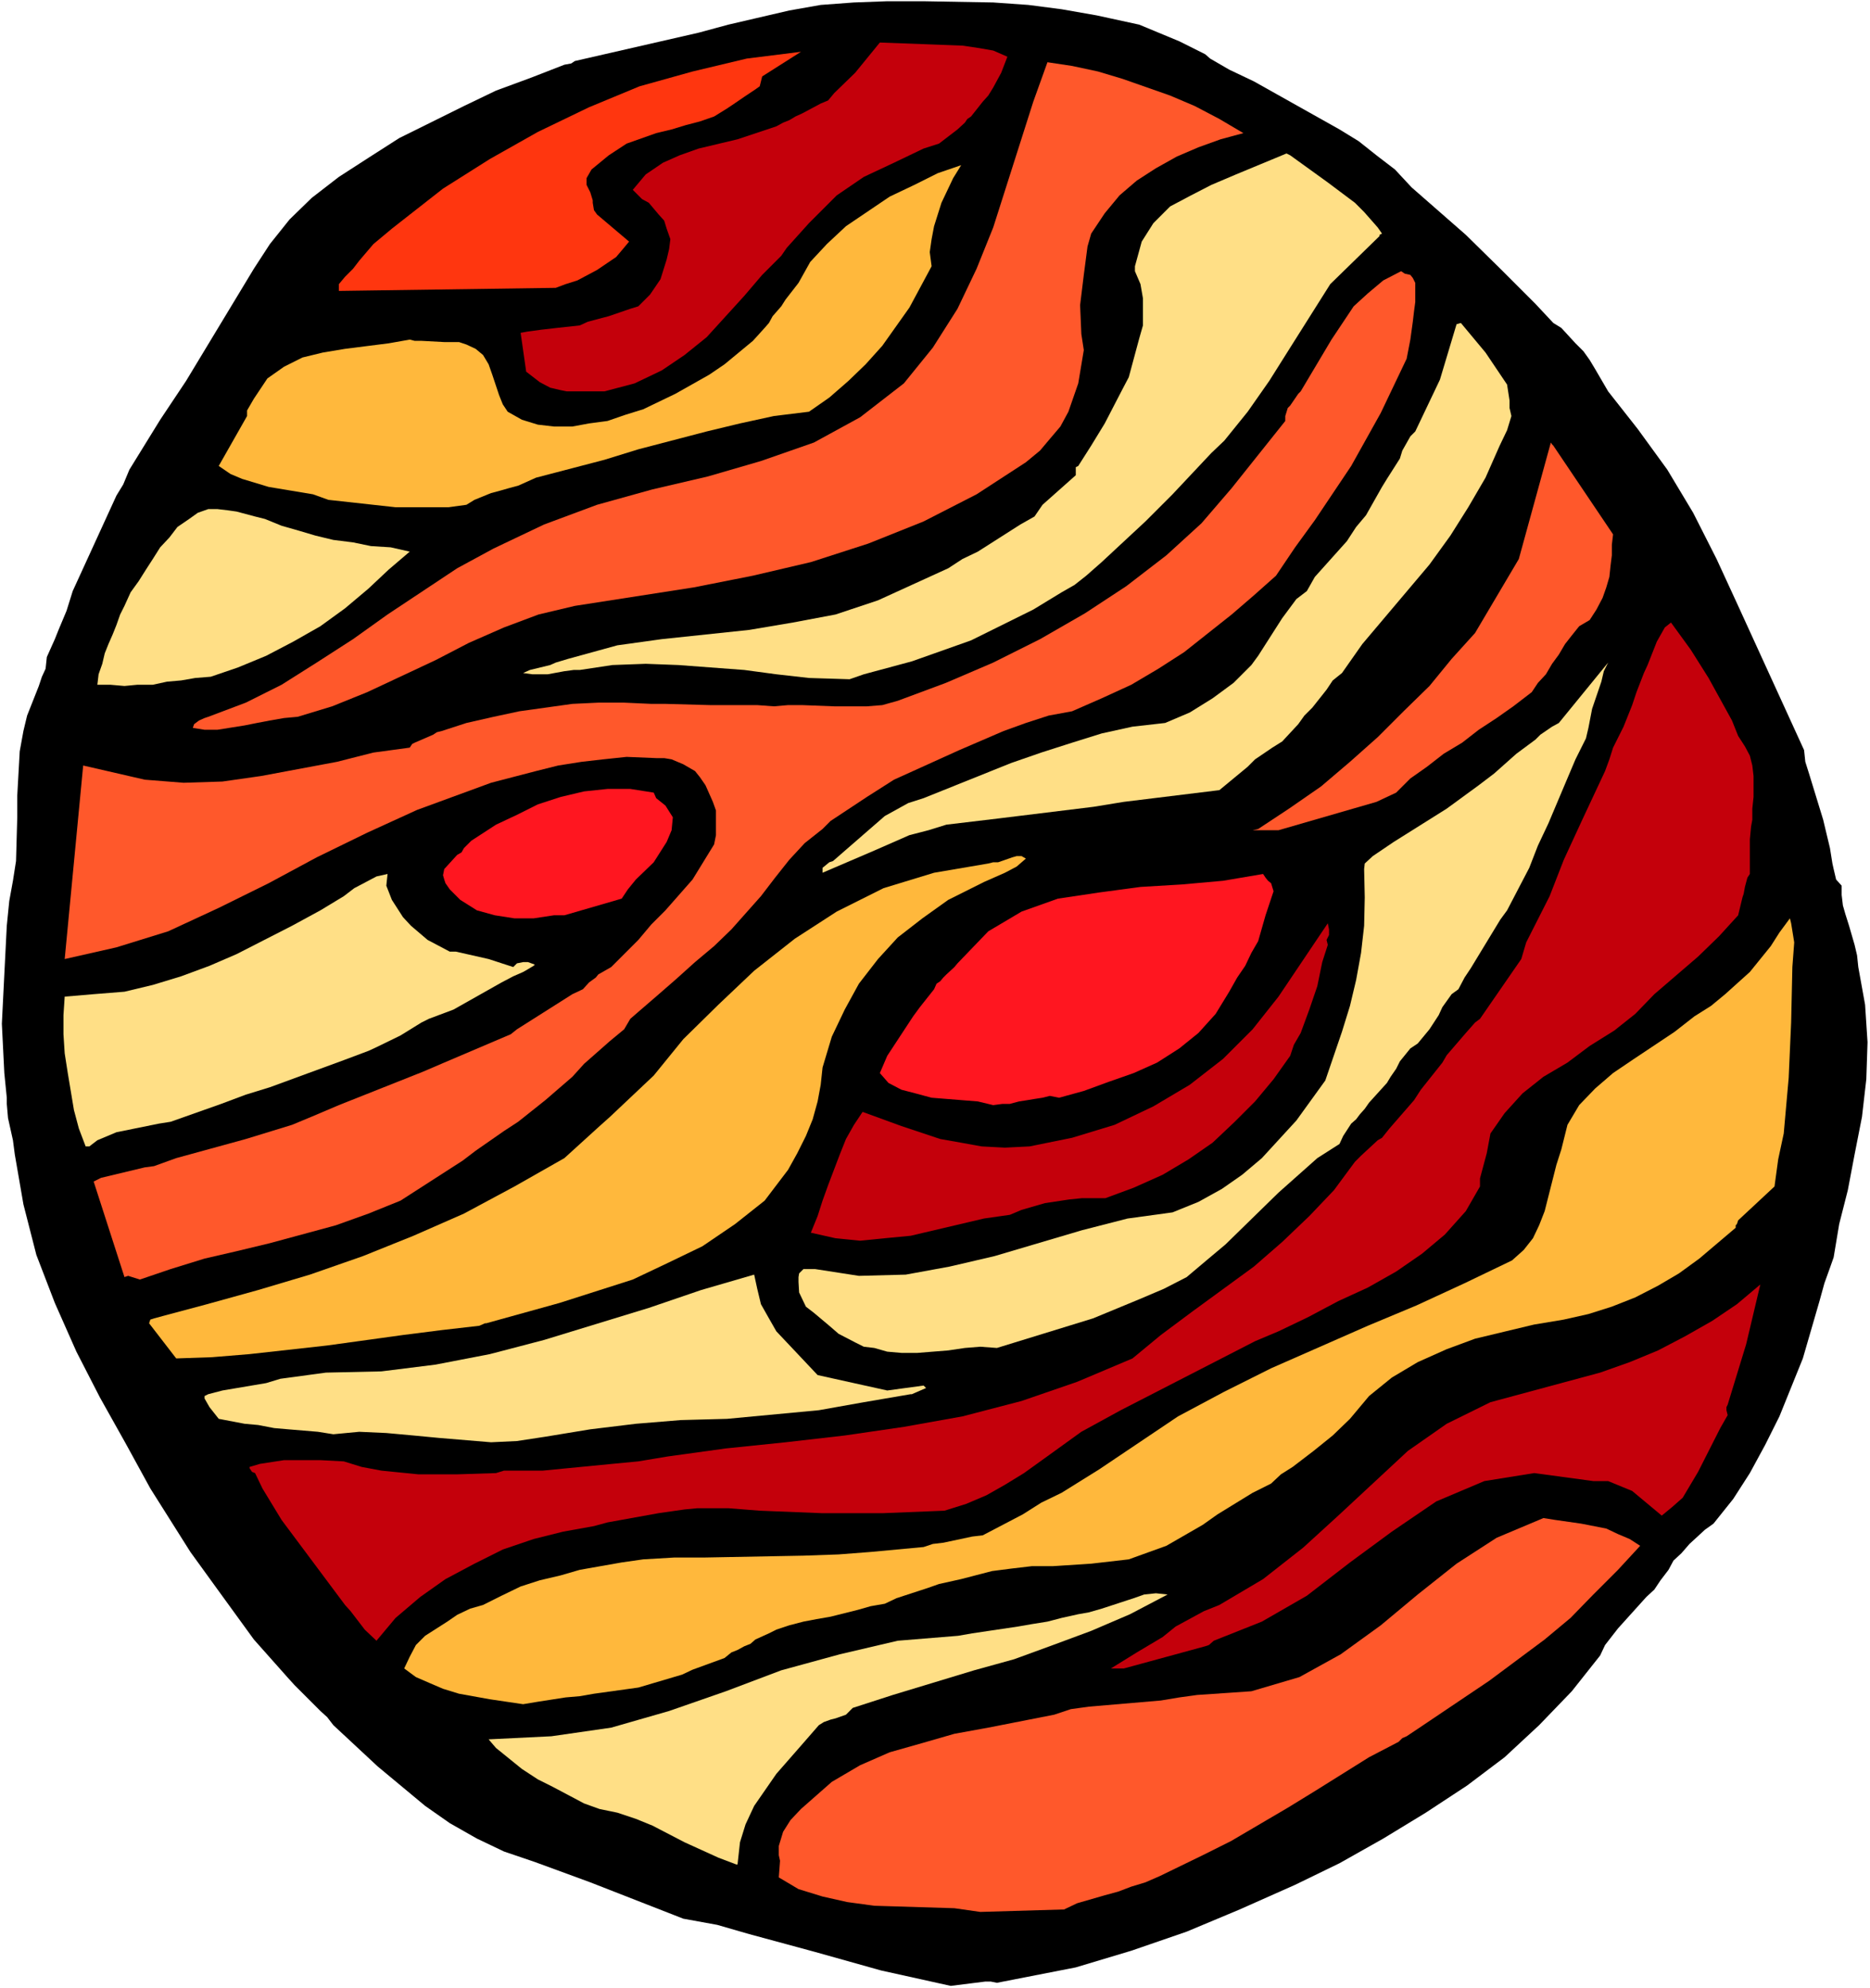
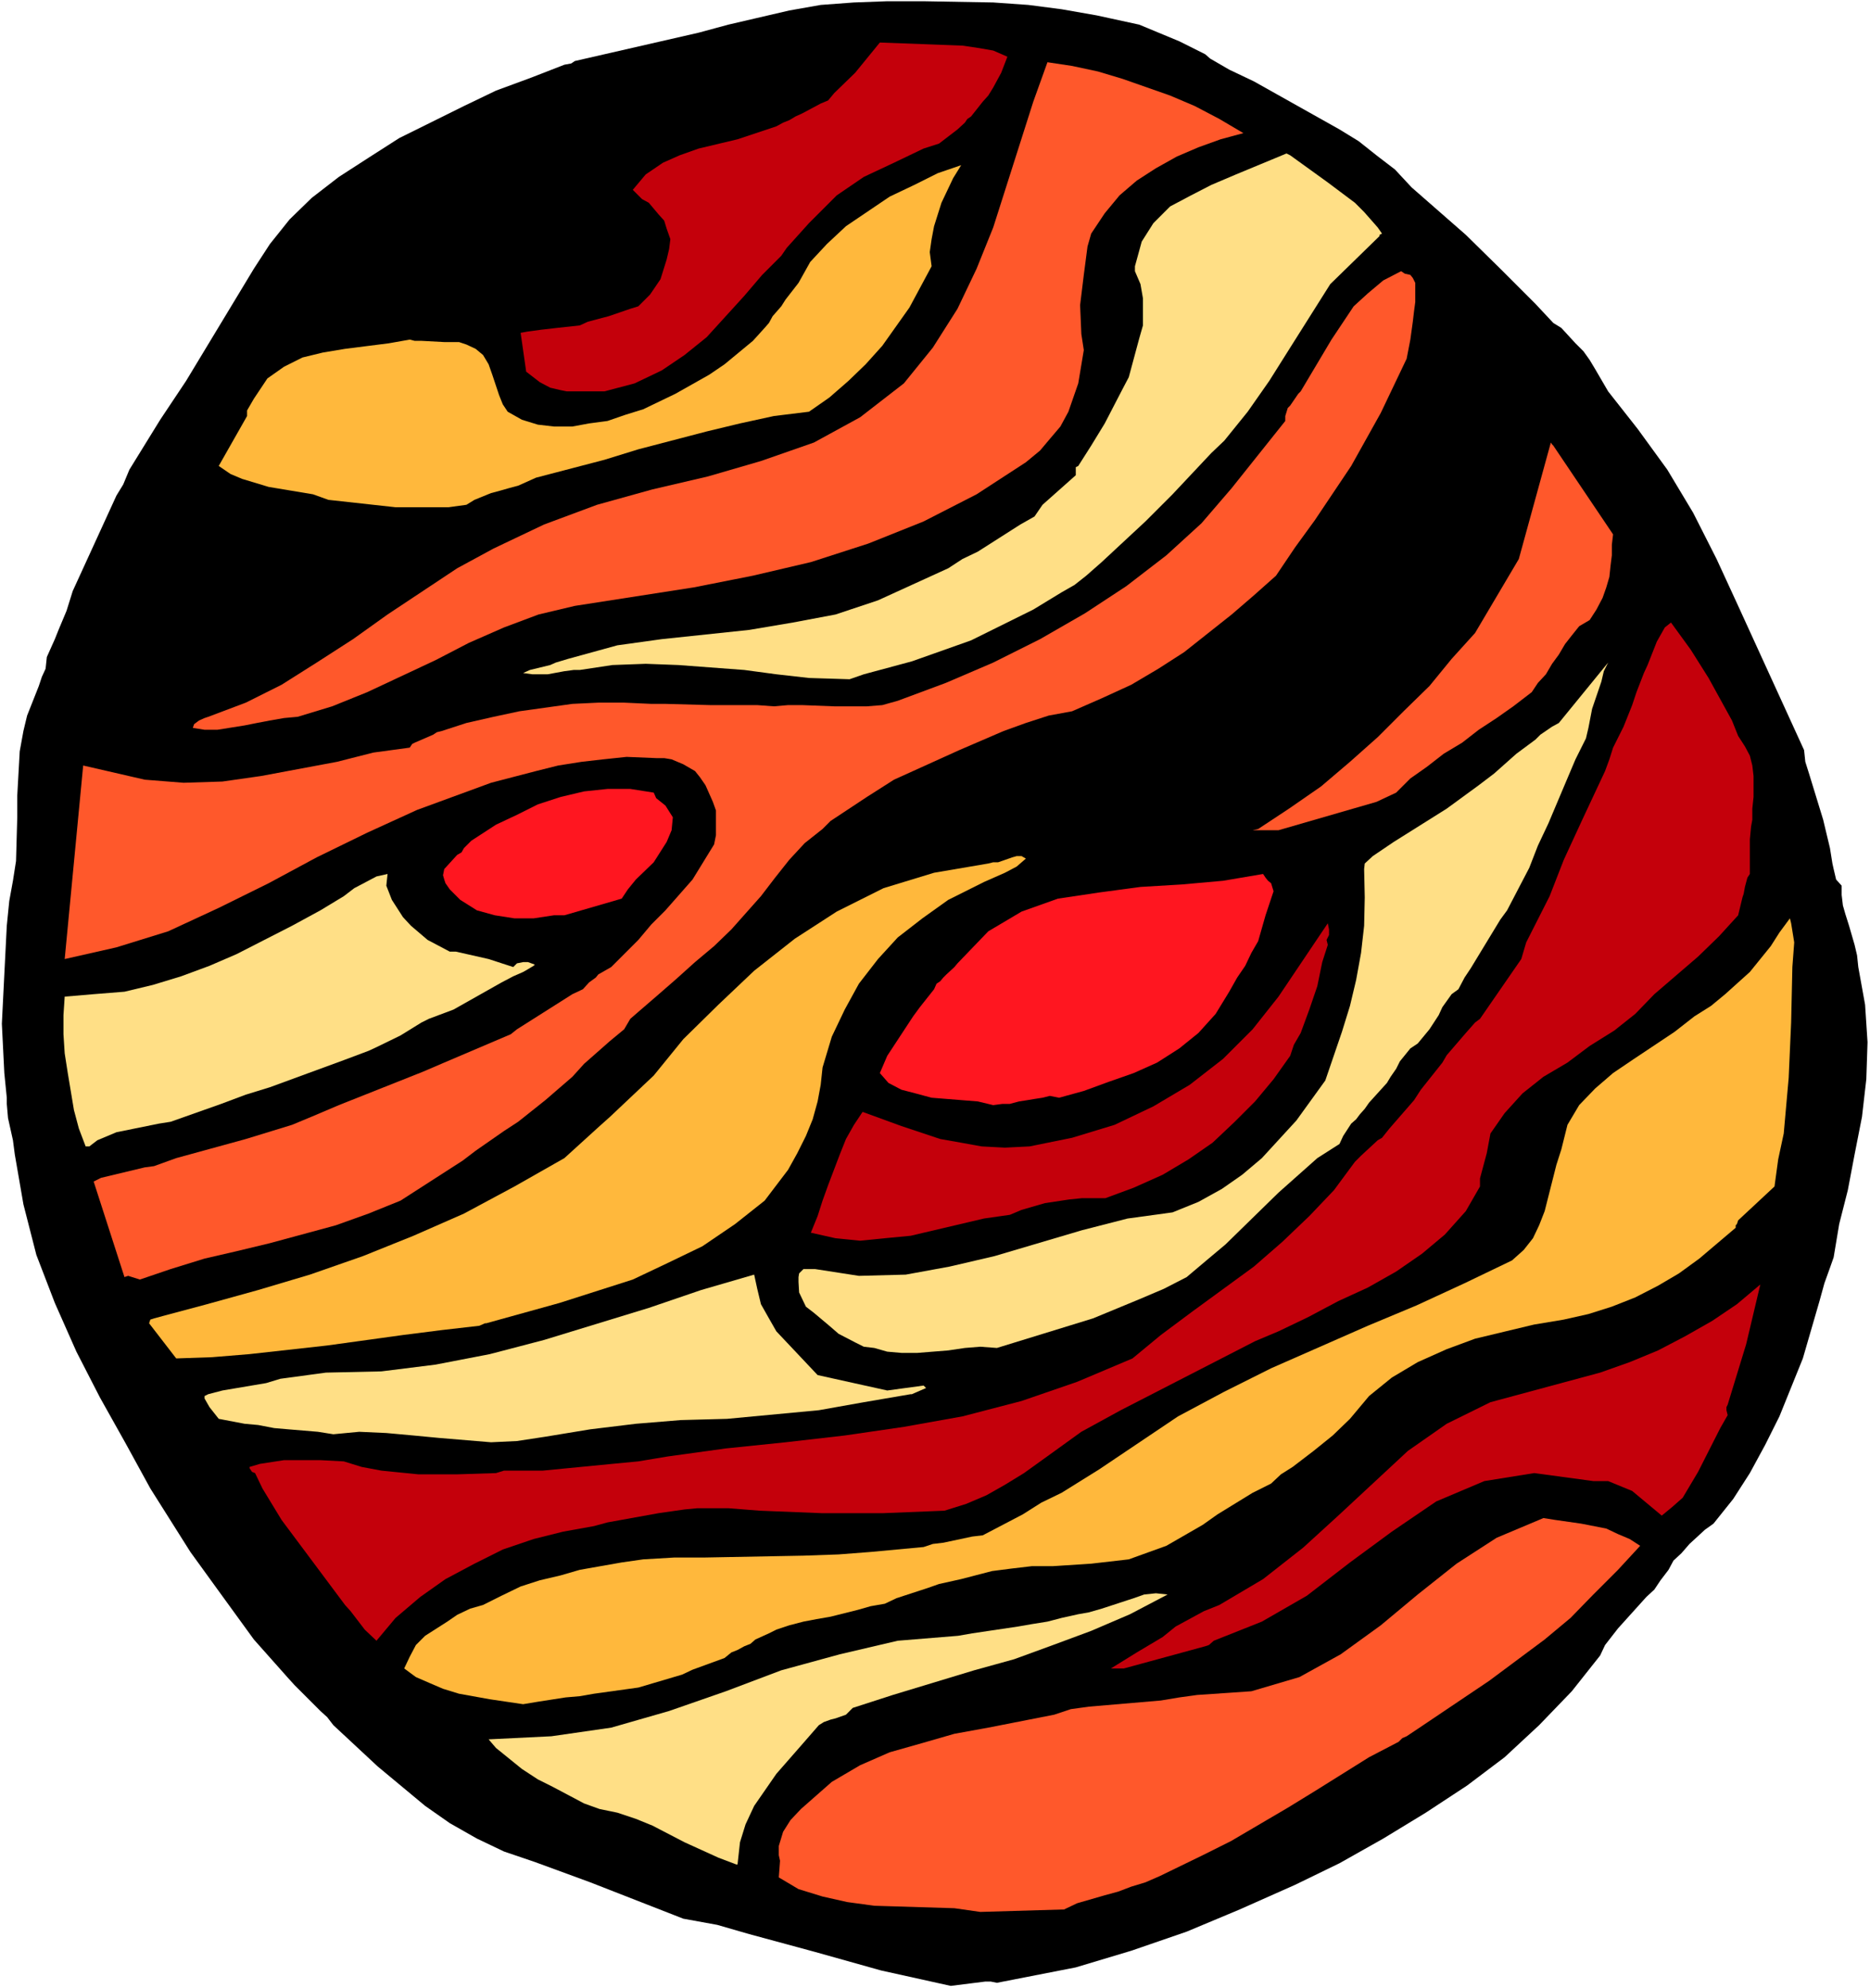
<svg xmlns="http://www.w3.org/2000/svg" fill-rule="evenodd" height="521.347" preserveAspectRatio="none" stroke-linecap="round" viewBox="0 0 3035 3226" width="490.455">
  <style>.pen1{stroke:none}.brush2{fill:#ff582b}.brush3{fill:#ffdf86}.brush4{fill:#c4000b}.brush5{fill:#ffb83c}.brush6{fill:#ff1620}</style>
  <path class="pen1" style="fill:#fff" d="M0 3226h3035V0H0v3226z" />
  <path class="pen1" style="fill:#000" d="m1746 3192 90-27 90-31 86-36 90-40 72-35 71-40 69-42 67-44 61-46 56-52 53-55 46-58 8-17 21-27 46-51 13-12 10-15 13-17 8-15 13-12 13-15 25-23 14-10 32-40 27-42 25-46 23-46 38-94 27-93 8-29 9-25 6-17 9-54 14-55 11-58 12-61 7-61 2-60-4-61-11-61-2-19-4-17-9-31-6-19-4-14-2-17v-15l-9-10-4-17-2-9-4-25-6-25-5-21-23-75-6-19-2-19-107-234-35-76-38-75-42-70-48-66-48-61-21-36-9-15-10-14-13-13-23-25-13-8-29-31-57-57-56-55-88-77-27-29-30-23-29-23-31-19-139-78-40-19-31-18-8-7-42-21-65-27-46-10-23-5-57-10-54-7-57-4-113-2h-59l-54 2-54 4-51 9-99 23-48 13-201 46-6 4-11 2-54 21-57 21-52 25-105 52-50 32-48 31-44 34-36 35-32 40-26 40-110 182-42 63-50 81-10 24-11 18-71 155-10 32-13 31-6 15-13 29-2 19-6 13-5 15-19 48-6 25-6 33-4 72v35l-2 71-5 32-6 33-4 40-4 79-2 40-2 40 4 80 4 40v10l2 23 8 36 3 23 14 81 21 82 30 78 35 79 38 74 42 75 40 73 65 103 42 58 61 84 56 63 10 11 42 42 11 10 10 13 72 67 77 64 40 28 44 25 44 21 50 17 90 33 151 59 55 10 52 15 107 29 107 30 113 25 56-7h9l10 2 128-25z" />
  <path class="pen1 brush2" d="m1727 3098 21-10 45-13 22-6 21-8 23-7 23-10 70-34 46-23 92-54 44-27 88-55 48-25 6-6 7-3 6-4 6-4 6-4 116-78 90-67 42-35 37-38 40-40 36-39-17-11-19-8-19-9-41-8-42-6-19-3-76 32-65 42-63 50-60 50-65 47-67 37-78 23-88 6-29 4-30 5-117 10-29 4-27 9-107 21-55 10-52 15-53 15-48 21-46 27-50 44-17 18-12 19-7 23v15l2 9-2 27 32 19 39 12 40 9 44 6 130 4 42 6 136-4z" />
  <path class="pen1 brush3" d="m1197 3025 4-36 9-29 14-30 36-52 42-48 27-31 8-5 11-4 8-2 17-6 11-11 65-21 132-40 65-18 63-23 62-23 63-27 61-32-19-2-19 2-17 6-52 17-21 6-17 3-27 6-23 6-25 4-23 4-74 11-23 4-98 8-94 22-95 26-90 34-92 32-94 27-97 14-102 5 12 14 21 17 21 17 26 17 24 12 51 27 25 9 29 6 30 10 27 11 52 27 55 25 29 11h2z" />
  <path class="pen1 brush4" d="m1824 2707 132-36 6-2 8-7 78-31 73-42 70-54 68-50 72-49 78-33 81-13 96 13h24l39 16 48 40 17-14 17-15 25-42 36-71 12-21-2-8v-5l2-4 30-98 23-97-38 32-40 27-44 25-44 23-46 19-48 17-178 48-71 35-63 44-113 105-57 52-65 51-71 42-25 10-46 25-21 17-42 25-42 26h21z" />
  <path class="pen1 brush5" d="m1036 2738 71-21 17-8 52-19 11-9 10-4 11-6 10-4 8-7 22-10 12-6 21-7 23-6 21-4 23-4 44-11 21-6 23-4 19-9 52-17 17-6 36-8 50-13 31-4 34-4h34l62-4 61-7 61-22 59-34 24-17 57-35 30-15 16-15 19-12 34-26 31-25 28-27 31-37 37-30 42-25 47-21 46-17 50-12 46-11 48-8 40-9 38-12 38-15 37-19 34-20 33-24 59-50v-4l2-2 2-6 59-55 6-44 9-42 8-90 4-90 2-90 3-40-5-31-2-8-17 23-14 22-34 42-40 36-23 19-27 17-32 25-66 44-34 23-29 25-26 27-19 32-10 40-8 25-19 75-9 23-10 21-15 19-19 17-77 37-78 36-79 33-157 69-76 38-75 40-128 86-61 38-33 16-30 19-65 34-17 2-47 10-17 2-15 5-86 8-52 4-57 2-159 3h-50l-51 3-35 5-68 12-31 9-34 8-31 10-31 15-30 15-21 6-21 10-16 11-36 23-15 15-10 19-9 19 19 14 23 10 21 9 26 8 50 9 27 4 27 4 24-4 45-7 23-2 23-4 72-10z" />
  <path class="pen1 brush4" d="m1533 2451 35-11 33-14 30-17 31-19 32-23 61-44 64-35 218-112 38-16 48-23 49-26 48-22 46-26 42-29 37-31 34-38 23-40v-13l11-41 6-32 23-33 29-32 34-27 39-23 36-27 40-25 34-27 31-32 71-61 34-33 31-34 7-29 2-6 2-11 4-15 4-6v-56l2-21 2-11v-18l2-19v-34l-2-17-4-16-8-15-11-17-10-25-38-69-29-46-32-44-10 8-13 23-15 38-6 13-12 31-7 21-14 35-17 34-6 19-7 19-37 79-30 65-23 59-38 75-8 27-67 97-8 6-15 17-31 36-7 12-35 44-11 17-40 46-12 15-7 4-27 25-10 10-34 46-40 42-44 42-46 40-100 73-51 38-46 38-90 38-90 31-96 25-95 17-96 14-96 11-97 10-94 13-48 8-42 4-113 11h-63l-13 4-63 2h-63l-60-6-32-6-29-9-38-2h-59l-39 6-17 5v2l4 6 5 2 12 25 31 51 103 138 9 10 23 30 19 18 31-37 40-34 41-29 47-25 46-23 50-17 48-12 50-9 22-6 83-15 42-6 21-2h50l51 4 100 4h101l99-4z" />
  <path class="pen1 brush3" d="m1480 2262 23-10-4-4-59 8-113-25-50-53-17-18-12-21-13-23-6-25-5-23-86 25-85 29-170 52-88 23-88 17-88 11-90 2-74 10-23 7-71 12-23 6-6 3v4l8 14 15 19 21 4 21 4 22 2 26 5 23 2 48 4 25 4 42-4 44 2 44 4 42 4 84 7 42-2 46-7 73-12 74-9 73-6 75-2 149-14 73-13 76-13h2z" />
  <path class="pen1 brush3" d="m1618 2187 156-48 75-31 40-17 37-19 32-27 31-26 86-84 63-56 36-23 6-13 13-20 8-7 6-8 8-9 7-10 29-32 6-10 9-13 6-12 17-21 12-8 19-23 15-23 6-13 15-21 11-8 10-19 10-15 48-79 11-15 36-69 14-36 17-36 30-71 14-33 17-34 4-17 6-31 15-44 4-17 7-14-80 98-11 6-19 13-8 8-31 23-36 32-25 19-52 38-86 54-34 23-13 12-1 9 1 46-1 46-5 44-8 44-10 42-13 42-27 79-47 65-56 61-32 27-33 23-38 21-42 17-73 10-74 19-142 42-73 17-71 13-76 2-71-11h-19l-7 7-1 6v8l1 17 11 23 13 10 25 21 15 13 27 14 14 7 17 2 21 6 23 2h26l50-4 27-4 25-2 27 2z" />
  <path class="pen1 brush4" d="m1794 1944 46-17 47-21 42-25 39-27 36-34 33-33 30-36 27-38 6-18 11-19 14-38 13-38 8-39 9-28-2-8 4-8v-9l-2-10-80 119-42 53-48 48-54 42-59 35-63 30-69 21-69 14-40 2-38-2-33-6-34-6-63-21-63-23-14 21-13 23-10 25-19 50-9 25-8 25-11 27 40 9 40 4 40-4 42-4 119-28 42-6 19-8 38-11 40-6 20-2h38z" />
  <path class="pen1 brush5" d="m789 2147 119-33 119-38 57-27 56-27 53-36 48-38 38-50 15-27 14-28 11-27 8-29 5-27 3-28 15-50 21-44 23-42 31-40 32-35 40-31 42-30 58-29 34-15 19-10 15-13-7-4h-8l-7 2-23 8h-8l-8 2-88 15-82 25-76 38-68 44-66 52-58 55-57 56-48 59-71 67-19 17-55 50-81 46-82 44-82 36-82 33-86 30-84 25-83 23-86 23-6 2-2 6 44 57 58-2 61-5 126-14 123-17 63-8 61-7 9-4h2z" />
  <path class="pen1 brush6" d="m1719 1781 40-11 41-15 40-14 38-17 36-23 31-25 28-31 22-36 13-23 13-19 10-21 11-19 12-42 13-39-4-13-5-4-4-5-4-6-65 11-67 6-67 4-67 9-67 10-59 21-54 32-50 52-5 6-13 12-5 5-5 6-6 4-4 9-23 29-11 15-42 64-12 28 14 16 21 11 23 6 26 7 50 4 25 2 25 6 15-2h12l15-4 13-2 12-2 13-2 12-3 15 3z" />
  <path class="pen1 brush2" d="m227 2076 50-17 55-17 52-12 54-13 107-29 53-19 52-21 101-65 21-16 46-32 23-15 44-35 44-38 19-21 42-37 23-19 10-17 15-13 29-25 31-27 30-27 31-26 28-27 48-54 23-30 23-29 25-27 29-23 13-13 59-39 44-28 106-48 72-31 36-13 37-12 38-7 48-21 48-22 44-26 42-27 77-61 36-31 36-32 31-46 32-44 59-88 48-86 42-88 6-31 4-29 2-17 2-15v-31l-4-8-4-5-9-2-6-4-29 15-25 21-23 21-36 54-50 84-4 4-13 19-4 4-4 13v8l-87 109-49 57-57 52-65 50-67 44-73 42-76 38-77 33-78 29-25 7-25 2h-53l-52-2h-23l-23 2-27-2h-76l-73-2h-23l-44-2h-42l-42 2-86 12-42 9-44 10-40 13-8 2-6 4-30 13-4 2-4 6-59 8-59 15-123 23-63 9-63 2-63-5-100-23-30 314 84-19 84-26 82-38 81-40 78-42 82-40 81-37 120-44 73-19 36-9 38-6 35-4 38-4 48 2h13l12 2 19 8 19 11 8 10 9 13 12 27 5 14v40l-3 15-35 57-44 50-23 23-21 25-44 44-21 12-4 5-11 8-10 11-17 8-90 57-10 8-108 46-35 15-136 54-40 17-36 15-75 23-113 31-36 13-15 2-71 17-12 6 50 155 6-2 19 6z" />
  <path class="pen1 brush3" d="m145 1860 13-10 31-13 69-14 19-3 82-29 40-15 39-12 120-44 40-15 13-6 39-19 34-21 12-6 40-15 78-44 19-10 16-7 7-4 10-6 2-2-11-4h-8l-10 2-6 6-40-13-53-12h-10l-36-19-27-23-13-14-18-28-9-23 2-19-18 4-17 9-19 10-17 13-38 23-46 25-90 46-44 19-46 17-46 14-46 11-50 4-47 4-2 30v31l2 31 5 32 10 60 8 30 11 29h6z" />
  <path class="pen1 brush2" d="m2075 1347 159-46 32-15 23-23 27-19 27-21 30-18 27-21 29-19 27-19 30-23 10-15 13-14 10-17 11-15 10-17 11-14 12-15 17-10 11-17 10-19 6-17 5-17 2-19 2-16v-17l2-17-97-144-2-2-2-3-52 189-71 120-38 42-36 44-42 41-42 42-45 40-47 40-52 36-50 33-9 2h-2 44z" />
-   <path class="pen1 brush3" d="m1979 1282 46-38 12-12 28-19 16-10 26-28 10-14 13-13 23-29 10-15 15-12 33-47 109-129 34-47 29-46 28-48 23-52 12-25 7-23-3-13v-12l-4-26-35-52-40-48-7 2-27 90-40 84-8 8-13 23-4 13-21 33-8 13-13 23-13 23-16 19-15 23-52 58-13 23-17 13-23 31-39 61-11 15-29 29-34 25-37 23-40 17-53 6-50 11-48 15-50 16-49 17-142 57-25 8-38 21-84 73-6 2-11 9v8l84-36 57-25 31-8 29-9 84-10 155-19 49-8 155-19z" />
  <path class="pen1 brush6" d="m916 1485 93-27 10-15 13-16 29-28 21-33 8-19 2-21-12-19-15-12-4-9-38-6h-37l-38 4-38 9-37 12-34 17-34 16-40 26-12 12-4 7-7 4-21 23-2 10 2 7 2 6 7 10 17 17 27 17 29 8 32 5h31l33-5h17z" />
  <path class="pen1 brush3" d="m1379 1102 23-8 78-21 96-34 101-50 46-28 21-12 19-15 25-22 71-66 44-44 63-67 21-20 38-47 35-50 34-54 65-103 80-78v-2l4-2-7-10-22-25-15-15-44-33-61-44-6-3-82 34-40 17-33 17-34 18-27 27-19 30-11 40v8l9 21 4 23v44l-6 21-17 63-10 19-29 56-22 36-21 33-4 2v13l-54 48-13 19-23 13-69 44-25 12-23 15-114 52-69 23-69 13-71 12-142 15-72 10-80 22-20 6-9 4-33 8-11 5 15 2h25l27-5 15-2h10l53-8 54-2 53 2 107 8 52 7 53 6 64 2h2z" />
  <path class="pen1 brush2" d="m483 1163 56-17 57-23 111-52 54-28 57-25 56-21 59-14 193-30 96-19 94-22 93-30 90-36 86-44 80-52 23-19 16-19 17-20 13-24 8-23 8-23 9-54-4-26-2-47 6-49 6-46 6-21 22-33 24-29 28-24 31-20 34-19 35-15 36-13 37-10-39-23-40-21-40-17-77-27-40-12-42-9-40-6-23 64-65 204-27 67-31 65-40 63-47 58-71 55-75 41-86 30-86 25-90 21-90 25-86 32-82 39-59 32-113 75-56 40-59 38-57 36-58 29-61 23-6 2-9 4-8 6-2 6 19 3h21l44-7 20-4 21-4 23-4 22-2z" />
-   <path class="pen1 brush3" d="m342 1098 44-15 46-19 44-23 44-25 40-29 38-32 33-31 34-29-31-7-32-2-29-6-32-4-29-7-27-8-28-8-27-11-16-4-15-4-15-4-14-2-17-2h-15l-17 6-14 10-19 13-13 17-15 16-12 19-11 17-12 19-13 18-10 22-7 14-6 17-6 15-7 16-6 15-4 17-6 17-2 17h21l23 2 21-2h25l23-5 23-2 23-4 25-2z" />
  <path class="pen1 brush5" d="m757 819 13-8 27-11 15-4 14-4 15-4 29-13 111-29 55-17 111-29 54-13 55-12 57-7 33-23 31-27 28-27 27-30 44-62 36-67-3-23 3-21 4-21 12-38 19-40 13-21-38 13-38 19-40 19-71 48-31 29-27 29-19 34-21 27-7 11-14 16-6 11-7 8-19 21-23 19-23 19-25 17-55 31-52 25-29 9-29 10-30 4-27 5h-30l-26-3-26-8-23-13-8-12-6-15-11-33-6-17-9-15-12-10-15-7-12-4h-24l-37-2h-11l-8-2-34 6-71 9-36 6-33 8-30 15-27 19-22 33-11 19v9l-46 81 19 13 19 8 43 13 72 12 25 9 109 12h86l29-4z" />
  <path class="pen1 brush4" d="m981 635 49-13 44-21 37-25 36-29 61-67 29-34 31-31 9-13 36-40 45-45 44-30 49-23 48-23 25-8 30-23 12-11 4-6 6-4 19-24 9-10 8-13 13-24 10-26-23-10-23-4-27-4-53-2-81-3-40 49-34 33-10 12-12 5-30 16-11 5-10 6-10 4-11 6-63 21-63 15-31 11-27 12-28 19-21 25 15 15 11 6 16 19 9 10 4 13 6 17-2 16-4 17-10 32-17 25-19 19-13 4-35 12-34 9-13 6-37 4-26 3-22 3-11 2 9 63 22 17 17 9 17 4 10 2h61z" />
-   <path class="pen1" style="fill:#ff360f" d="m902 467 16-6 19-6 32-17 31-21 11-13 10-12-52-44-5-7-2-12v-4l-4-13-6-12v-11l8-14 28-23 29-19 48-17 25-6 23-7 23-6 23-8 21-13 9-6 19-13 18-12 7-5 4-16 63-40-88 11-88 21-86 24-82 34-83 40-78 44-76 48-69 54-14 11-30 25-23 27-10 13-13 13-10 12v11l352-5z" />
</svg>